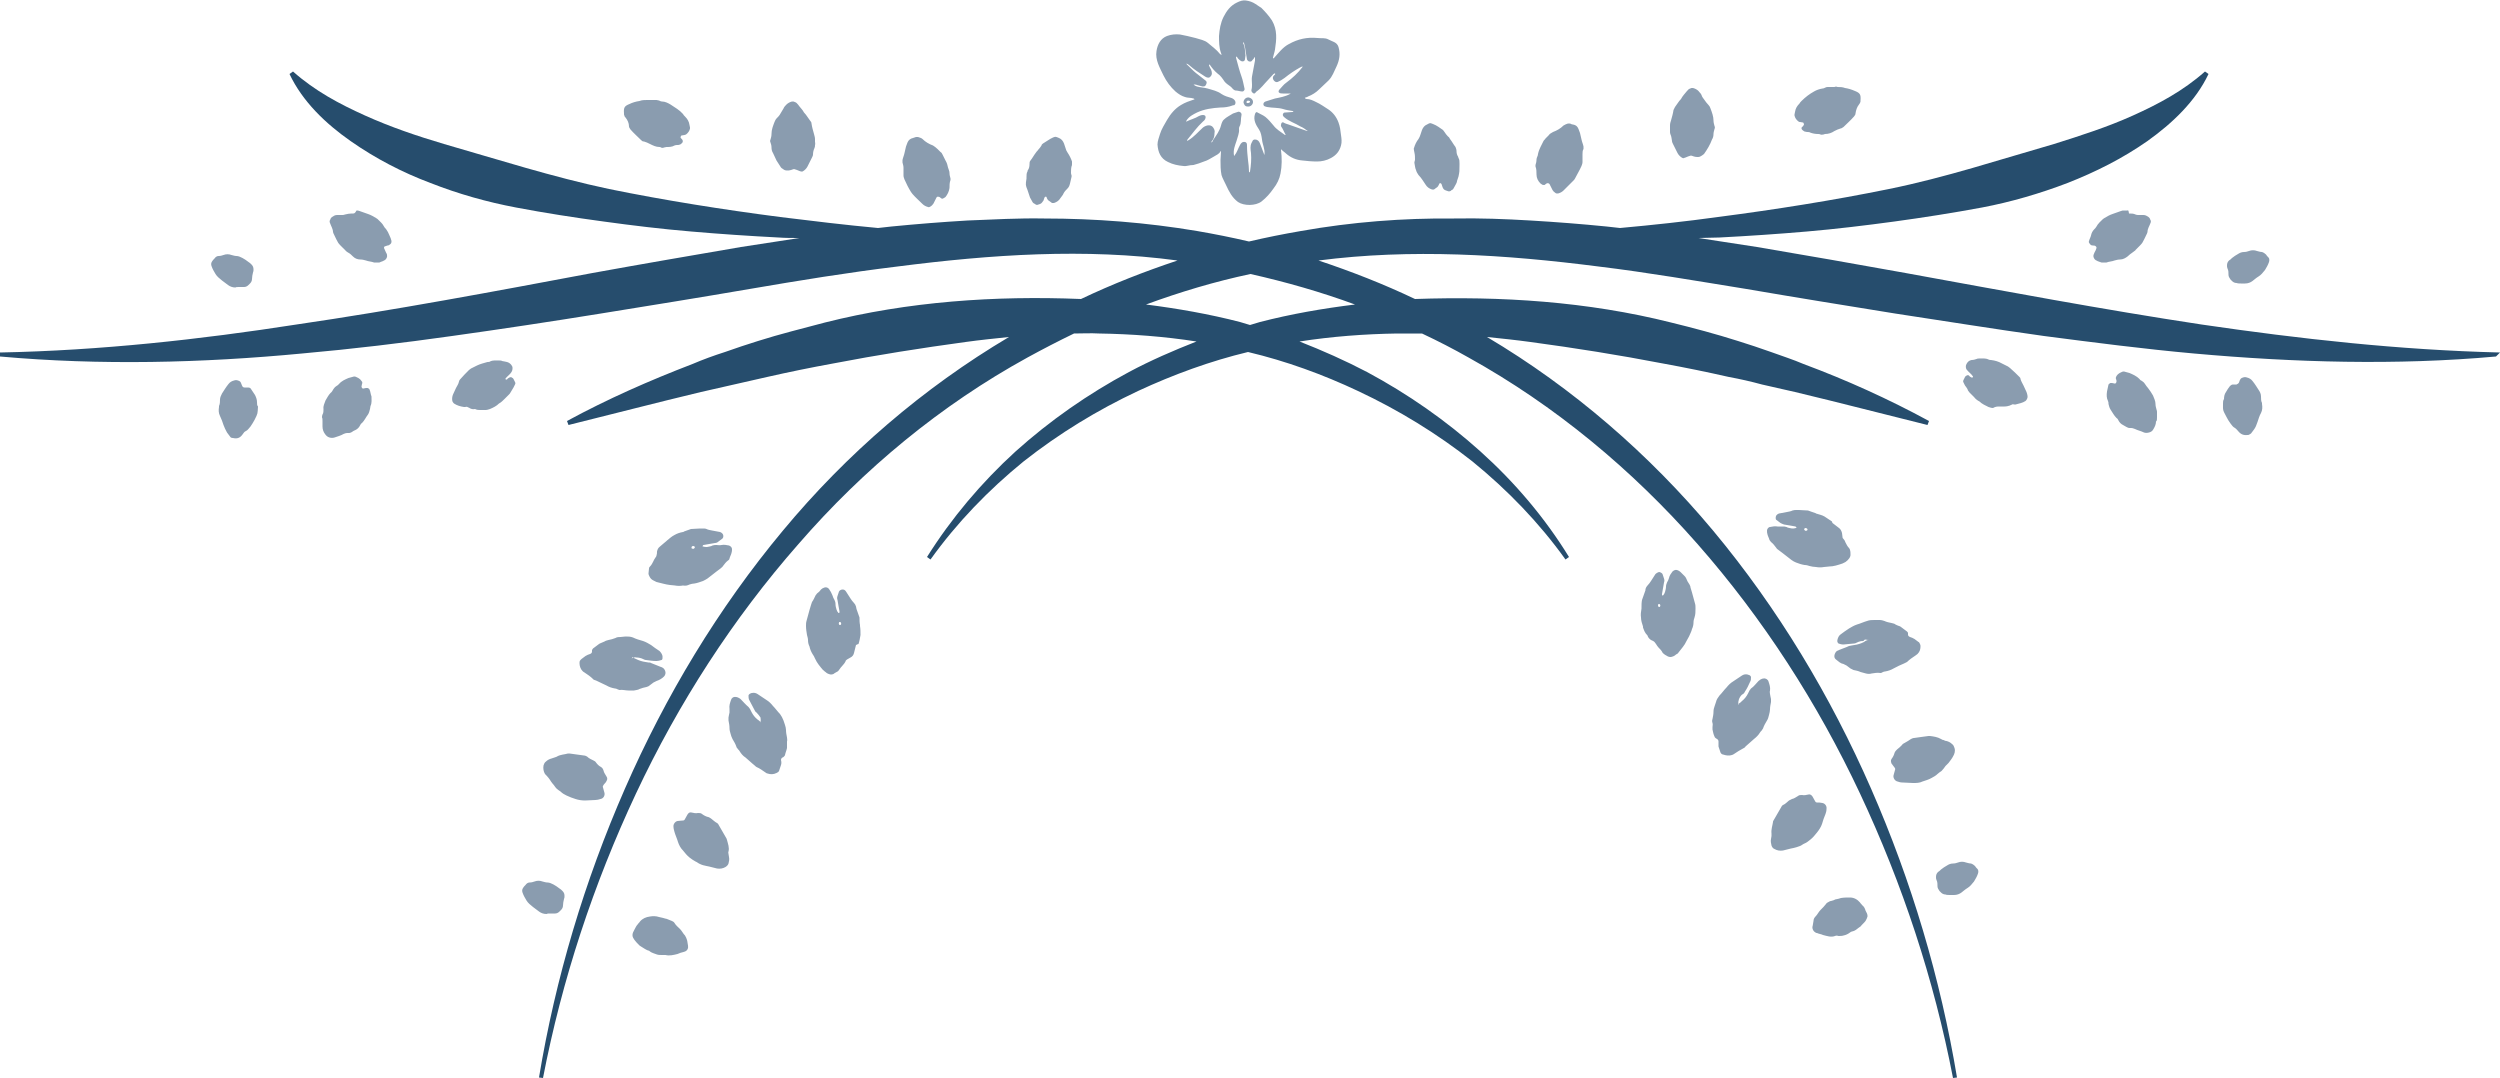
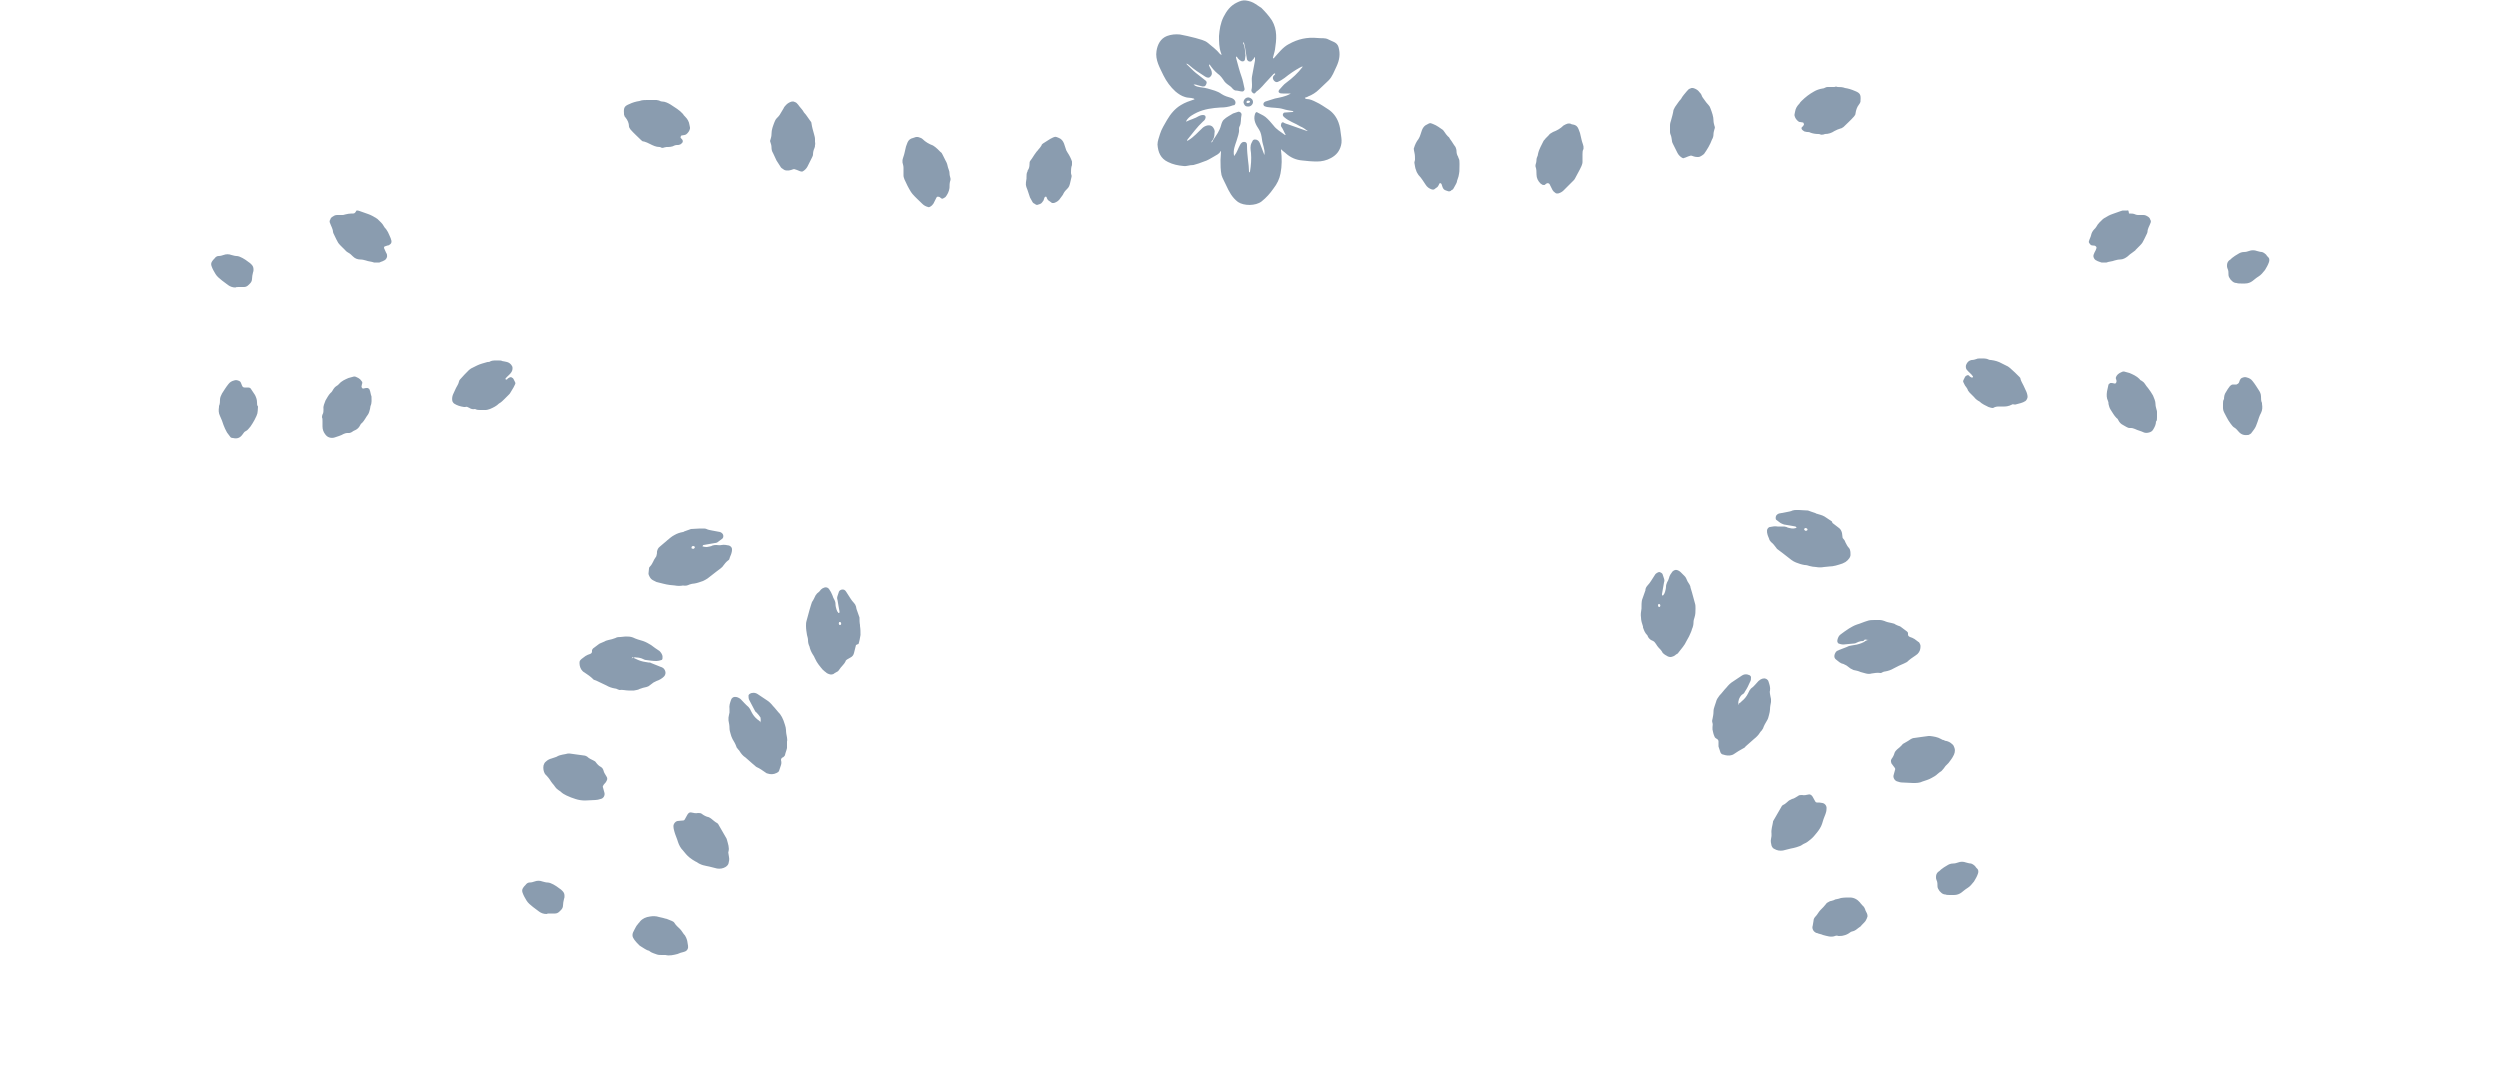
<svg xmlns="http://www.w3.org/2000/svg" fill="#000000" height="215.6" preserveAspectRatio="xMidYMid meet" version="1" viewBox="0.0 -0.1 500.0 215.6" width="500" zoomAndPan="magnify">
  <g id="change1_1">
-     <path d="M500,70.4c-20.1-0.5-39.9-2.7-59.7-5.6c-19.8-3-39.4-6.7-59.2-10.3c-9.9-1.8-19.7-3.5-29.7-5.2 c-3.9-0.6-7.8-1.2-11.7-1.8c1.4,0,2.8-0.1,4.2-0.1c5.8-0.3,11.7-0.7,17.5-1.2s11.6-1.2,17.5-2c5.8-0.8,11.6-1.7,17.5-2.8 c5.8-1.1,11.6-2.8,17.1-4.9c5.6-2.2,11-4.9,16-8.4c4.9-3.5,9.6-7.9,12.2-13.4l-0.7-0.5c-4.4,3.9-9.3,6.5-14.4,8.8s-10.4,4-15.8,5.7 c-10.8,3.1-21.7,6.7-33,9s-22.7,4.1-34.2,5.6c-6.5,0.9-13,1.6-19.6,2.2c-0.9-0.1-1.8-0.2-2.7-0.3c-5-0.5-10.1-0.9-15.2-1.2 s-10.1-0.5-15.3-0.4c-10.2-0.1-20.5,0.7-30.6,2.5c-3.5,0.6-7,1.3-10.4,2.1c-3.4-0.8-6.9-1.5-10.4-2.1c-10.1-1.7-20.3-2.5-30.6-2.5 c-5.1-0.1-10.2,0.2-15.3,0.4c-5.1,0.3-10.1,0.7-15.2,1.2c-0.9,0.1-1.8,0.2-2.7,0.3c-6.5-0.6-13.1-1.4-19.6-2.2 c-11.5-1.5-22.9-3.3-34.2-5.6c-11.3-2.4-22.2-5.9-33-9C83.4,27.1,78.1,25.3,73,23c-5.1-2.3-10-4.9-14.4-8.8l-0.7,0.5 c2.6,5.5,7.2,9.9,12.2,13.4s10.4,6.3,16,8.4c5.6,2.2,11.3,3.8,17.1,4.9c5.8,1.1,11.6,2,17.5,2.8c5.8,0.8,11.6,1.5,17.5,2 c5.8,0.5,11.7,0.9,17.5,1.2c1.4,0.1,2.8,0.1,4.2,0.1c-3.9,0.6-7.8,1.2-11.7,1.8c-9.9,1.7-19.8,3.4-29.7,5.2 c-19.7,3.7-39.4,7.4-59.2,10.3C40,67.8,20.1,70,0,70.4v0.8c20.1,1.8,40.4,1.3,60.4-0.6c10.1-0.9,20.1-2.1,30-3.5 c10-1.4,19.9-2.9,29.8-4.5s19.8-3.2,29.7-4.9s19.7-3.3,29.6-4.5c18.7-2.4,37.5-3.7,56-1.2c-6.6,2.2-13,4.7-19.3,7.7 C199,59,181.6,60.2,165,64.4c-4.5,1.2-9,2.3-13.4,3.7c-2.2,0.7-4.4,1.4-6.6,2.2c-2.2,0.7-4.4,1.5-6.5,2.4c-8.6,3.3-17,7-25.1,11.4 l0.3,0.8c8.9-2.2,17.7-4.5,26.5-6.6l6.6-1.5c2.2-0.5,4.4-1,6.6-1.5c4.4-1,8.8-1.9,13.2-2.7c8.8-1.7,17.7-3.1,26.5-4.3 c2.9-0.4,5.8-0.7,8.7-1c-17.2,10.2-32.5,23.4-45.2,38.7c-13,15.6-23.5,33.1-31.6,51.6s-13.9,37.9-17.2,57.8l0.8,0.1 c3.8-19.7,10.1-38.8,18.6-56.9s19.4-35,32.5-49.9c13-15,28.5-27.8,45.8-37.3c3.1-1.7,6.2-3.3,9.3-4.8c1.7,0,3.3-0.1,5,0 c6.5,0.1,13.1,0.6,19.5,1.6c-4.6,1.8-9.2,3.8-13.5,6.1c-8.2,4.4-15.8,9.7-22.7,15.9c-6.8,6.2-12.8,13.3-17.7,21.1l0.7,0.5 c5.3-7.4,11.6-13.9,18.6-19.6c7.1-5.6,14.8-10.3,22.9-14.1c7.1-3.3,14.5-6,22-7.8c7.6,1.8,15,4.5,22,7.8c8.1,3.8,15.8,8.5,22.9,14.1 c7,5.7,13.3,12.2,18.6,19.6l0.7-0.5c-4.8-7.8-10.8-14.9-17.7-21.1c-6.9-6.2-14.5-11.5-22.7-15.9c-4.4-2.3-8.9-4.3-13.5-6.1 c6.4-1,13-1.5,19.5-1.6c1.7,0,3.3,0,5,0c3.2,1.5,6.3,3.1,9.3,4.8c17.3,9.6,32.7,22.4,45.8,37.3c13.1,14.9,24,31.8,32.5,49.9 s14.8,37.2,18.6,56.9l0.8-0.1c-3.3-19.8-9.1-39.3-17.2-57.8s-18.6-36-31.6-51.6c-12.7-15.2-28-28.5-45.2-38.7c2.9,0.3,5.8,0.6,8.7,1 c8.9,1.2,17.7,2.6,26.5,4.3c4.4,0.8,8.8,1.7,13.2,2.7c2.2,0.4,4.4,0.9,6.6,1.5l6.6,1.5c8.8,2.1,17.6,4.4,26.5,6.6l0.3-0.8 c-8.1-4.4-16.5-8.2-25.1-11.4c-2.1-0.9-4.3-1.6-6.5-2.4c-2.2-0.8-4.4-1.5-6.6-2.2c-4.4-1.4-8.9-2.6-13.4-3.7 c-16.7-4.2-34-5.3-51.2-4.7c-6.3-3-12.7-5.5-19.3-7.7c18.5-2.4,37.3-1.2,56,1.2c9.9,1.2,19.7,2.9,29.6,4.5 c9.9,1.7,19.8,3.3,29.7,4.9c9.9,1.5,19.8,3.1,29.8,4.5c10,1.3,20,2.6,30,3.5c20.1,1.8,40.4,2.4,60.4,0.6L500,70.4z M252,64.3 c-0.7,0.2-1.4,0.4-2,0.6c-0.7-0.2-1.4-0.4-2-0.6c-6.2-1.6-12.5-2.7-18.8-3.5c6.8-2.5,13.8-4.6,20.9-6.1c7.1,1.6,14.1,3.6,20.9,6.1 C264.5,61.6,258.2,62.7,252,64.3z" fill="#264d6d" />
-   </g>
+     </g>
  <g id="change2_1">
    <path clip-rule="evenodd" d="M171.2,128.9c-0.1,0.5-0.3,1.1-0.4,1.6c-0.1,0.4-0.3,0.7-0.7,0.9c-0.2,0.1-0.5,0.3-0.7,0.4 c-0.1,0.1-0.3,0.2-0.3,0.4c-0.1,0.2-0.3,0.5-0.5,0.7c-0.3,0.3-0.6,0.7-0.8,1c-0.1,0.1-0.2,0.3-0.3,0.3c-0.3,0.2-0.6,0.3-0.8,0.5 c-0.2,0.1-0.4,0.1-0.6,0.1c-0.4-0.1-0.7-0.2-1-0.5c-0.2-0.1-0.3-0.3-0.5-0.4c-0.6-0.7-1.2-1.4-1.6-2.3c-0.1-0.3-0.3-0.6-0.5-0.9 c-0.3-0.5-0.5-1-0.6-1.5c-0.2-0.4-0.3-0.8-0.3-1.3c0-0.3-0.1-0.6-0.2-1c-0.1-0.6-0.2-1.2-0.2-1.8c0-0.3,0-0.7,0.1-1 c0.2-0.7,0.4-1.5,0.6-2.2c0.1-0.3,0.2-0.6,0.3-1c0.1-0.2,0.1-0.4,0.2-0.6c0.3-0.4,0.5-0.9,0.7-1.3c0.1-0.1,0.2-0.3,0.3-0.4 c0.3-0.2,0.6-0.5,0.8-0.8c0.2-0.2,0.4-0.3,0.7-0.4s0.7,0,0.9,0.3c0.3,0.4,0.5,0.8,0.7,1.3c0.1,0.3,0.2,0.6,0.4,0.9 c0.1,0.2,0.2,0.5,0.2,0.8c0,0.4,0.1,0.8,0.2,1.1c0.1,0.3,0.2,0.5,0.4,0.7h0.1l0.1-0.1c0,0,0-0.1,0-0.2c-0.1-0.7-0.3-1.5-0.4-2.3 c-0.1-0.3-0.1-0.5,0-0.8s0.2-0.6,0.3-0.9c0.1-0.2,0.4-0.4,0.7-0.4s0.5,0.1,0.7,0.4c0.3,0.5,0.6,0.9,0.9,1.4c0.2,0.3,0.4,0.6,0.7,0.9 c0.2,0.2,0.3,0.4,0.4,0.7c0,0.2,0.1,0.3,0.1,0.5c0.2,0.6,0.4,1.1,0.6,1.7c0,0.5,0,1,0.1,1.5c0,0.1,0,0.1,0,0.2 c0.1,0.6,0.1,1.2,0.1,1.8c-0.1,0.6-0.2,1.2-0.4,1.8C171.3,128.8,171.3,128.9,171.2,128.9C171.3,128.9,171.2,128.9,171.2,128.9z M168.1,124.9c0.1-0.1,0.2-0.2,0.1-0.4c0-0.1-0.1-0.2-0.2-0.2c-0.1,0-0.2,0-0.2,0.1c-0.1,0.2,0,0.4,0.1,0.5 C168,124.9,168.1,124.9,168.1,124.9z M152.1,144.3c-0.2-0.2-0.4-0.4-0.6-0.5c-0.5-0.4-0.9-0.9-1.2-1.5c-0.1-0.2-0.2-0.4-0.3-0.6 c-0.1-0.1-0.2-0.3-0.3-0.4c-0.6-0.5-1-1-1.5-1.5c-0.1-0.1-0.2-0.2-0.4-0.3c-0.2-0.1-0.4-0.2-0.6-0.2c-0.5-0.1-0.9,0.2-1,0.6 c-0.2,0.6-0.4,1.1-0.3,1.8c0,0.2,0,0.4,0,0.7c-0.1,0.3-0.1,0.6-0.2,1c0,0.2,0,0.4,0,0.6c0.1,0.5,0.2,1,0.2,1.5 c0,0.4,0.1,0.8,0.2,1.1c0.1,0.4,0.2,0.7,0.4,1.1c0.3,0.5,0.6,1,0.8,1.6c0,0.1,0.1,0.2,0.2,0.3c0.1,0.2,0.3,0.3,0.4,0.5 c0.3,0.5,0.7,1,1.2,1.3c0.6,0.5,1.1,1,1.7,1.5c0.2,0.1,0.3,0.3,0.5,0.4c0.7,0.3,1.2,0.7,1.8,1.1c0.1,0.1,0.3,0.2,0.4,0.2 c0.6,0.2,1.2,0.2,1.8-0.1c0.2-0.1,0.4-0.2,0.5-0.4c0-0.1,0.1-0.2,0.1-0.3c0.1-0.3,0.2-0.6,0.3-0.9s0.1-0.6,0-1 c0-0.2,0.1-0.4,0.3-0.5c0.1,0,0.2-0.1,0.3-0.2s0.2-0.2,0.2-0.3c0.1-0.5,0.3-0.9,0.4-1.4c0-0.2,0-0.3,0-0.5c0-0.3,0-0.5,0-0.8 c0.1-0.3,0-0.5,0-0.8c-0.1-0.5-0.2-1-0.2-1.5c0-0.3-0.1-0.7-0.2-1c-0.1-0.3-0.2-0.6-0.3-0.9c-0.2-0.5-0.4-0.9-0.7-1.3 c-0.5-0.5-0.9-1.1-1.4-1.6c-0.4-0.5-0.8-0.9-1.3-1.2c-0.6-0.4-1.2-0.8-1.8-1.2c-0.3-0.2-0.7-0.3-1.1-0.2c-0.2,0-0.3,0.1-0.5,0.2 c-0.1,0.1-0.2,0.2-0.2,0.3c0,0.3,0,0.7,0.2,1c0.3,0.6,0.7,1.3,1,1.9c0.1,0.2,0.2,0.4,0.4,0.5c0.3,0.3,0.6,0.7,0.8,1 C152.1,143.6,152.2,143.9,152.1,144.3c0.1,0.1,0.1,0.2,0,0.1C152.2,144.4,152.1,144.3,152.1,144.3z M183.2,27.3 c-0.2,0.1-0.4,0.1-0.6,0.2c-0.5,0.1-0.9,0.4-1.1,0.9c-0.1,0.3-0.2,0.5-0.3,0.8c-0.1,0.4-0.2,0.8-0.3,1.3s-0.3,0.9-0.4,1.4 c0,0.1,0,0.1,0,0.2c0,0.1,0,0.2,0,0.3c0.1,0.4,0.2,0.7,0.2,1.1c0,0.5,0,1,0,1.5c0,0.3,0.1,0.5,0.2,0.8c0.4,0.9,0.8,1.7,1.3,2.5 c0.1,0.1,0.2,0.3,0.3,0.4c0.6,0.7,1.3,1.3,2,2c0.3,0.3,0.7,0.5,1.1,0.6c0.2,0.1,0.3,0,0.5-0.1s0.4-0.3,0.6-0.6 c0.2-0.4,0.4-0.8,0.6-1.2c0.1-0.2,0.3-0.2,0.6-0.1c0.1,0.1,0.3,0.2,0.4,0.3c0.2,0.1,0.3,0,0.5-0.1c0.1-0.1,0.2-0.1,0.3-0.2 c0.4-0.5,0.7-1.1,0.8-1.8c0-0.5,0-1.1,0.2-1.6c0-0.1,0-0.2,0-0.3c-0.1-0.4-0.2-0.7-0.2-1.1c0-0.4-0.2-0.7-0.3-1.1 c-0.1-0.5-0.2-0.9-0.5-1.4c-0.2-0.4-0.4-0.8-0.6-1.2c-0.1-0.2-0.2-0.4-0.4-0.5c-0.2-0.2-0.4-0.4-0.6-0.6c-0.3-0.3-0.6-0.5-0.9-0.7 c-0.8-0.3-1.5-0.7-2.1-1.3c-0.2-0.2-0.6-0.3-0.9-0.4C183.3,27.3,183.3,27.3,183.2,27.3z M130.1,19.9c-0.2,0-0.4,0-0.7,0 c-0.5,0-1,0-1.5,0.2c-0.7,0.1-1.4,0.3-2,0.6c-1,0.4-1.2,0.7-1.1,1.9c0,0.1,0,0.1,0,0.2c0,0.1,0.1,0.2,0.1,0.3s0.1,0.2,0.2,0.3 c0.4,0.5,0.7,1.1,0.7,1.8c0,0.2,0.2,0.4,0.3,0.6c0.6,0.7,1.4,1.4,2.1,2.1c0.2,0.2,0.3,0.3,0.6,0.3c0.4,0.1,0.8,0.3,1.2,0.5 c0.6,0.3,1.2,0.6,1.9,0.6c0.1,0,0.2,0,0.3,0.1c0.2,0.1,0.4,0.1,0.6,0c0.2,0,0.3-0.1,0.5-0.1c0.5,0,1.1,0,1.6-0.3 c0.2-0.1,0.4-0.1,0.6-0.1c0.2,0,0.3,0,0.5-0.1c0.1,0,0.2-0.1,0.3-0.2c0.3-0.2,0.3-0.5,0.2-0.7s-0.3-0.3-0.4-0.5 c0-0.1,0.1-0.4,0.2-0.4c0.2,0,0.4-0.1,0.6-0.1c0.1,0,0.2-0.1,0.3-0.1c0.4-0.3,0.7-0.7,0.8-1.2c0-0.1,0-0.1,0-0.2 c0-0.2-0.1-0.3-0.1-0.5c-0.1-0.7-0.4-1.2-0.9-1.7c-0.2-0.2-0.3-0.3-0.4-0.5c-0.7-0.8-1.6-1.3-2.5-1.9c-0.5-0.3-1.1-0.6-1.7-0.6 c-0.2,0-0.4-0.1-0.6-0.2c-0.2,0-0.3-0.1-0.5-0.1C131,19.9,130.6,19.9,130.1,19.9L130.1,19.9z M163,28.2c0-0.2,0-0.3,0-0.5 c0-0.3-0.1-0.6-0.2-1c-0.2-0.7-0.4-1.4-0.5-2.1c0-0.2-0.1-0.4-0.3-0.6c-0.4-0.5-0.7-1.1-1.2-1.6c-0.3-0.6-0.8-1-1.2-1.6l-0.1-0.1 c-0.2-0.3-0.5-0.4-0.8-0.5c-0.1,0-0.2,0-0.3,0c-0.4,0.1-0.8,0.3-1.1,0.6c-0.2,0.2-0.5,0.5-0.6,0.8c-0.2,0.4-0.4,0.6-0.6,1 c-0.2,0.4-0.5,0.7-0.8,1c-0.2,0.2-0.3,0.5-0.4,0.7c-0.3,0.8-0.6,1.5-0.6,2.4c0,0.4-0.1,0.8-0.2,1.1c-0.1,0.2-0.1,0.4,0,0.6 c0.1,0.3,0.2,0.6,0.2,1s0.1,0.8,0.3,1.1c0.2,0.5,0.5,1,0.7,1.5c0.3,0.5,0.6,0.9,0.9,1.4c0.1,0.1,0.2,0.2,0.4,0.3 c0.2,0.2,0.5,0.3,0.8,0.3s0.5,0,0.8-0.1c0.1,0,0.2-0.1,0.3-0.1c0.2-0.1,0.4-0.1,0.6,0c0.4,0.1,0.7,0.3,1.1,0.4c0.1,0,0.2,0,0.3,0 c0.4-0.2,0.8-0.6,1-1c0.3-0.6,0.6-1.2,0.9-1.8c0.1-0.2,0.2-0.4,0.2-0.6c0-0.4,0.1-0.9,0.3-1.3c0.1-0.2,0.1-0.4,0.1-0.6 C163.1,28.7,163,28.4,163,28.2L163,28.2z M205.5,37.9c0.1,0.3,0.2,0.6,0.3,0.9c0.1,0.2,0.1,0.4,0.2,0.6c0.2,0.3,0.3,0.6,0.5,0.9 c0.1,0.2,0.3,0.3,0.5,0.4c0,0,0.1,0,0.1,0.1c0.2,0.1,0.4,0.1,0.6,0c0.1,0,0.2-0.1,0.3-0.1c0.3-0.1,0.5-0.4,0.7-0.7 c0.1-0.2,0.1-0.4,0.2-0.6l0.1-0.1c0.1-0.1,0.2-0.1,0.3,0c0.1,0.4,0.3,0.7,0.7,0.9c0.1,0.1,0.3,0.2,0.4,0.3c0,0,0.1,0,0.2,0 c0.1,0,0.1,0,0.2,0c0.6-0.2,1-0.5,1.3-1c0.2-0.3,0.5-0.6,0.6-0.9c0.2-0.4,0.5-0.7,0.8-1s0.4-0.6,0.5-1s0.2-0.9,0.3-1.3 c0.1-0.3-0.1-0.5-0.1-0.8c0-0.4,0-0.9,0.1-1.3c0.1-0.2,0.1-0.3,0.1-0.5s0-0.3,0-0.5c-0.2-0.6-0.5-1.2-0.9-1.8 c-0.2-0.3-0.3-0.5-0.4-0.9c-0.1-0.3-0.2-0.6-0.3-0.9c-0.2-0.5-0.5-0.9-1-1.1c-0.7-0.3-0.7-0.3-1.2-0.1c-0.7,0.3-1.3,0.8-2,1.2 c-0.1,0.1-0.3,0.2-0.3,0.4c-0.2,0.3-0.4,0.6-0.7,0.9c-0.1,0.2-0.3,0.3-0.4,0.5c-0.4,0.5-0.7,1.1-1.1,1.6c-0.2,0.2-0.2,0.5-0.2,0.8 c0,0.4-0.1,0.8-0.3,1.1c-0.1,0.1-0.1,0.2-0.1,0.3c-0.2,0.3-0.2,0.7-0.2,1.1c0,0.2,0,0.3,0,0.3C205.1,36.9,205.1,36.9,205.5,37.9z M96,81.9c0.4,0,0.8,0,1.1,0c0.3,0,0.6-0.1,0.9-0.2c0.7-0.3,1.3-0.6,1.8-1.1c0.4-0.2,0.8-0.6,1.1-0.9c0.3-0.3,0.6-0.6,0.9-0.9 c0.1-0.1,0.2-0.2,0.3-0.4c0.2-0.4,0.4-0.6,0.6-1c0.1-0.2,0.2-0.4,0.3-0.6c0.1-0.2,0.1-0.3,0-0.5s-0.2-0.4-0.3-0.6 c-0.1-0.1-0.1-0.2-0.2-0.2c-0.2-0.2-0.4-0.2-0.6-0.1c-0.2,0.1-0.4,0.2-0.5,0.4c0,0-0.1,0-0.2,0c0,0-0.1,0-0.1-0.1v-0.1 c0.4-0.5,0.9-0.8,1.2-1.3c0.2-0.3,0.3-0.9,0.1-1.2c-0.2-0.4-0.6-0.7-1-0.8c-0.3-0.1-0.6-0.1-1-0.2c-0.1-0.1-0.3-0.1-0.5-0.1 c-0.7,0-1.3-0.1-1.9,0.2c-0.1,0.1-0.3,0.1-0.5,0.1c-0.7,0.2-1.5,0.4-2.1,0.7c-0.4,0.2-0.8,0.4-1.2,0.6c-0.1,0.1-0.3,0.2-0.4,0.3 c-0.6,0.6-1.2,1.2-1.8,1.9c-0.1,0.1-0.2,0.3-0.2,0.4c-0.1,0.5-0.4,0.9-0.6,1.3c-0.2,0.4-0.4,0.9-0.6,1.3c0,0.1-0.1,0.2-0.1,0.3 c-0.1,0.4-0.1,0.8,0,1.1c0.1,0.2,0.2,0.3,0.3,0.4c0.6,0.4,1.3,0.6,2,0.7c0,0,0.1,0,0.2,0c0.2,0,0.3-0.1,0.5,0 c0.1,0.1,0.3,0.1,0.4,0.2c0.3,0.2,0.7,0.3,1.1,0.2C95.4,81.9,95.7,81.9,96,81.9L96,81.9z M70.6,42.6c-0.1,0-0.2,0-0.3,0 c-0.4,0-0.9,0.1-1.3,0.2c-0.2,0.1-0.4,0.1-0.6,0.1c-0.3,0-0.7,0-1,0c-0.4,0-0.7,0.2-1,0.4l-0.1,0.1l-0.1,0.1 c-0.1,0.1-0.1,0.3-0.2,0.4c-0.1,0.2-0.1,0.4,0,0.6c0.2,0.6,0.6,1.2,0.6,1.8c0,0.1,0.1,0.2,0.1,0.3c1.1,2.2,0.6,1.6,2.3,3.3 c0.1,0.1,0.2,0.2,0.2,0.2c0.1,0.1,0.2,0.2,0.4,0.3c0.4,0.2,0.7,0.5,1,0.8c0.4,0.4,0.9,0.6,1.5,0.6c0.4,0,0.7,0.1,1.1,0.2 c0.5,0.2,1.1,0.2,1.6,0.4c0.3,0,0.7,0,1,0c0.1,0,0.2,0,0.3-0.1c0.3-0.1,0.6-0.2,0.9-0.4s0.5-0.7,0.4-1c0-0.2-0.1-0.3-0.2-0.5 c-0.1-0.3-0.3-0.6-0.4-0.9c0-0.1,0-0.2,0.1-0.3c0.2-0.1,0.4-0.1,0.6-0.2c0.2,0,0.4-0.1,0.6-0.3s0.2-0.4,0.2-0.6 c-0.1-0.4-0.2-0.7-0.4-1.1c-0.2-0.5-0.4-0.9-0.7-1.3c-0.2-0.2-0.3-0.3-0.4-0.5c-0.3-0.6-0.8-1-1.3-1.5c-0.1-0.1-0.2-0.1-0.3-0.2 c-0.5-0.3-1-0.6-1.6-0.8s-1.1-0.4-1.7-0.6C71.7,42,71.5,42,71.3,42C71,42.6,70.8,42.6,70.6,42.6L70.6,42.6z M141.8,173.2 c0.5,0.1,1.1,0.3,1.6,0.4c0.6,0.1,1.2,0,1.7-0.3c0.3-0.2,0.5-0.4,0.6-0.7c0.1-0.4,0.2-0.8,0.1-1.3c0-0.2-0.1-0.4-0.1-0.6 s-0.1-0.3,0-0.5c0.2-0.8-0.1-1.5-0.3-2.3c0-0.1-0.1-0.2-0.1-0.3c-0.5-0.9-1-1.7-1.5-2.6c-0.1-0.2-0.2-0.4-0.4-0.5 c-0.4-0.2-0.8-0.6-1.2-0.9c-0.2-0.1-0.4-0.3-0.6-0.3c-0.4-0.1-0.8-0.3-1.2-0.6c-0.2-0.2-0.5-0.2-0.8-0.2c-0.4,0.1-0.9,0-1.3-0.1 c-0.4-0.1-0.6,0.1-0.8,0.4s-0.3,0.6-0.5,0.9c-0.1,0.2-0.2,0.3-0.4,0.3c-0.4,0-0.8,0.1-1.1,0.1c-0.5,0.1-0.9,0.7-0.8,1.2 c0,0.3,0.1,0.6,0.2,1c0.2,0.7,0.5,1.3,0.7,2c0.2,0.6,0.5,1.2,1,1.7c0.4,0.5,0.8,1,1.3,1.4c0.4,0.3,0.8,0.6,1.2,0.8 c0.3,0.1,0.6,0.4,0.9,0.5c0.4,0.2,0.8,0.3,1.3,0.4C141.5,173.1,141.6,173.2,141.8,173.2L141.8,173.2z M64.5,84.2c0,0.3,0,0.7,0,1 c0,0.6,0.2,1.1,0.5,1.5c0.2,0.3,0.5,0.6,0.9,0.7c0.3,0.1,0.7,0.1,1,0c0.6-0.2,1.3-0.4,1.8-0.7c0.2-0.1,0.5-0.2,0.8-0.2 c0.1,0,0.2,0,0.3,0c0.2,0,0.4-0.1,0.6-0.2c0.2-0.2,0.5-0.3,0.7-0.4c0.4-0.2,0.7-0.5,0.9-0.9c0.1-0.2,0.2-0.4,0.4-0.5 c0.5-0.5,0.8-1.2,1.2-1.7c0.2-0.3,0.3-0.7,0.4-1.1c0-0.2,0.1-0.4,0.1-0.6c0.3-0.6,0.2-1.3,0.2-1.9c-0.2-0.5-0.2-1-0.4-1.4 c0-0.1-0.3-0.3-0.4-0.3s-0.2,0-0.3,0c-0.2,0-0.3,0.1-0.5,0.1c-0.2,0.1-0.4-0.2-0.4-0.4s0.1-0.3,0.1-0.5c0.1-0.2,0.1-0.4-0.1-0.6 c-0.3-0.5-0.8-0.7-1.3-0.9c0,0-0.1,0-0.2,0c-0.4,0.1-0.8,0.2-1.1,0.3c-0.7,0.3-1.4,0.6-1.9,1.2c-0.2,0.2-0.3,0.3-0.5,0.4 c-0.2,0.1-0.4,0.3-0.6,0.6s-0.3,0.6-0.6,0.8c-0.4,0.4-0.7,1-1,1.5c-0.2,0.6-0.5,1.1-0.4,1.7c0,0.4,0,0.8-0.2,1.1 c-0.1,0.2-0.1,0.4-0.1,0.6C64.5,83.5,64.5,83.9,64.5,84.2L64.5,84.2z M133,183.6c-0.6-0.2-0.9-0.2-1.2-0.3c-0.6-0.2-1.2-0.2-1.8-0.1 c-0.8,0.1-1.5,0.4-2,1c-0.1,0.2-0.3,0.3-0.4,0.5c-0.3,0.3-0.5,0.7-0.7,1.1c-0.1,0.2-0.2,0.4-0.3,0.6c-0.1,0.2-0.1,0.4-0.1,0.6 c0,0.3,0.2,0.6,0.4,0.9c0.3,0.4,0.6,0.7,1,1.1c0.1,0.1,0.2,0.1,0.3,0.2c0.5,0.3,0.9,0.6,1.4,0.8c0.2,0,0.3,0.1,0.4,0.2 c0.4,0.3,0.9,0.4,1.4,0.6c0.3,0.1,0.6,0.1,1,0.1c0.2,0,0.4,0,0.7,0c0.8,0.2,1.6,0,2.4-0.2c0.4-0.2,0.8-0.3,1.2-0.4 c0.1,0,0.2-0.1,0.3-0.1c0.5-0.2,0.7-0.7,0.6-1.2c-0.1-0.4-0.1-0.8-0.2-1.1c-0.1-0.3-0.2-0.6-0.4-0.9c-0.4-0.4-0.6-0.9-1-1.3 s-0.8-0.7-1.1-1.2c-0.1-0.2-0.3-0.3-0.5-0.4s-0.3-0.1-0.5-0.2C133.5,183.7,133.1,183.6,133,183.6z M133.3,108.1l0.1-0.1 c0.5-0.4,0.9-0.8,1.5-1.1c0.5-0.3,1.1-0.5,1.7-0.6c0.1,0,0.1,0,0.2-0.1c0.5-0.2,0.9-0.3,1.4-0.5c0.6,0,1.2-0.1,1.8-0.1 c0.2,0,0.3,0,0.5,0c0.3,0,0.6,0,0.8,0.1c0.4,0.2,0.7,0.2,1.1,0.3c0.5,0.1,1.1,0.2,1.6,0.3c0.3,0.1,0.5,0.3,0.6,0.5s0.1,0.6-0.1,0.8 c-0.3,0.2-0.5,0.4-0.8,0.6c-0.2,0.2-0.5,0.3-0.7,0.3c-0.8,0.1-1.5,0.3-2.3,0.4c-0.1,0-0.1,0-0.1,0.1l-0.1,0.1c0,0,0,0.1,0.1,0.1 c0.3,0.1,0.5,0.1,0.8,0.1c0.4-0.1,0.8-0.1,1.1-0.3c0.3-0.1,0.5-0.1,0.8-0.1s0.6,0.1,1,0c0.5-0.1,1,0,1.5,0.1 c0.3,0.1,0.6,0.4,0.6,0.7c0,0.3,0,0.5-0.1,0.8c-0.1,0.4-0.3,0.7-0.4,1.1c0,0.1-0.1,0.3-0.3,0.4c-0.4,0.3-0.7,0.7-1,1.1 c-0.1,0.2-0.3,0.3-0.5,0.5c-0.3,0.2-0.5,0.4-0.8,0.6c-0.6,0.5-1.2,0.9-1.8,1.4c-0.3,0.2-0.5,0.3-0.9,0.5c-0.6,0.2-1.1,0.4-1.7,0.5 c-0.3,0-0.7,0.1-1,0.2c-0.4,0.2-0.8,0.3-1.3,0.2c-0.5,0.1-1.1,0.1-1.6,0c-0.3,0-0.6-0.1-1-0.1c-0.9-0.1-1.8-0.4-2.7-0.6 c-0.2-0.1-0.4-0.2-0.6-0.3c-0.4-0.2-0.6-0.4-0.8-0.8c-0.1-0.2-0.2-0.4-0.2-0.6c0-0.3,0.1-0.7,0.1-1c0-0.2,0.1-0.3,0.2-0.4 c0.3-0.3,0.5-0.7,0.7-1.1c0.1-0.3,0.3-0.5,0.4-0.7c0.1-0.1,0.2-0.3,0.2-0.4c0.1-0.3,0.1-0.5,0.1-0.8c0.1-0.4,0.2-0.7,0.6-1 C132.5,108.8,132.9,108.4,133.3,108.1L133.3,108.1z M138.4,109.6c0.2,0.1,0.4,0.1,0.5-0.1c0.1-0.1,0.1-0.2,0-0.3 c-0.1-0.1-0.2-0.1-0.3-0.1s-0.3,0.1-0.3,0.3C138.3,109.5,138.3,109.6,138.4,109.6z M126.3,131.6 C126.2,131.5,126.3,131.5,126.3,131.6c0.4-0.2,0.7-0.3,1-0.2c0.4,0,0.9,0.1,1.3,0.3c0.2,0.1,0.4,0.2,0.6,0.2 c0.7,0.1,1.4,0.2,2.1,0.2c0.3,0,0.7-0.1,1-0.2c0.1,0,0.2-0.2,0.2-0.3c0-0.2,0-0.3,0-0.5c-0.1-0.4-0.3-0.7-0.6-1 c-0.6-0.4-1.2-0.8-1.7-1.2c-0.5-0.3-1-0.6-1.6-0.8c-0.7-0.2-1.4-0.4-2-0.7c-0.5-0.2-1-0.2-1.5-0.2c-0.3,0-0.7,0.1-1,0.1 s-0.7,0-1,0.2c-0.5,0.2-0.9,0.3-1.4,0.4c-0.3,0.1-0.5,0.1-0.8,0.3c-0.2,0.1-0.5,0.2-0.7,0.3c-0.2,0.1-0.3,0.1-0.4,0.2 c-0.4,0.3-0.8,0.6-1.2,0.9c-0.1,0.1-0.1,0.2-0.2,0.3c0,0.1,0,0.2,0,0.3c0,0.2-0.1,0.4-0.4,0.5s-0.6,0.2-0.9,0.4 c-0.3,0.2-0.5,0.4-0.8,0.6c-0.1,0.1-0.2,0.2-0.2,0.2c-0.2,0.2-0.2,0.4-0.2,0.6c0,0.6,0.2,1.2,0.6,1.6c0.1,0.1,0.2,0.2,0.4,0.3 c0.6,0.4,1.2,0.8,1.7,1.3c0.1,0.2,0.4,0.2,0.6,0.3c0.7,0.3,1.4,0.7,2.1,1c0.5,0.3,1.1,0.5,1.7,0.6c0.2,0,0.4,0.1,0.6,0.2 c0.1,0,0.2,0.1,0.3,0.1c0.6-0.1,1.2,0.1,1.8,0.1c0.4,0,0.8,0,1.1,0c0.4-0.1,0.8-0.1,1.1-0.3c0.5-0.2,0.9-0.3,1.4-0.4 c0.2-0.1,0.4-0.1,0.6-0.3c0.3-0.2,0.5-0.4,0.8-0.6c0.2-0.1,0.4-0.2,0.6-0.3c0.6-0.2,1.1-0.5,1.5-0.9c0.3-0.3,0.4-0.8,0.2-1.2 c-0.1-0.2-0.2-0.4-0.4-0.5c-0.1-0.1-0.3-0.2-0.4-0.2c-0.7-0.3-1.3-0.5-2-0.8c-0.1-0.1-0.3-0.1-0.5-0.1s-0.4-0.1-0.6-0.1 c-0.7-0.1-1.3-0.3-1.9-0.6c-0.2-0.1-0.5-0.2-0.7-0.4C126.4,131.6,126.3,131.6,126.3,131.6z M110.2,156.2c0.1,0.1,0.2,0.3,0.3,0.4 c0.3,0.3,0.5,0.7,0.8,1c0.2,0.2,0.5,0.4,0.8,0.6c0.4,0.4,0.8,0.6,1.2,0.8c0.6,0.3,1.2,0.5,1.8,0.7c0.6,0.2,1.3,0.3,1.9,0.3 c0.7,0,1.4-0.1,2.1-0.1c0.3,0,0.7-0.1,1-0.2c0.6-0.1,0.9-0.7,0.8-1.2c-0.1-0.4-0.2-0.7-0.3-1.1c-0.1-0.2,0-0.3,0.1-0.5 c0.2-0.3,0.5-0.5,0.6-0.8c0.2-0.3,0.2-0.6,0-0.9c-0.2-0.4-0.5-0.7-0.6-1.2c-0.1-0.3-0.2-0.5-0.5-0.7c-0.4-0.2-0.7-0.5-1-0.9 c-0.1-0.2-0.3-0.3-0.5-0.4c-0.4-0.2-0.9-0.4-1.3-0.8c-0.2-0.1-0.4-0.2-0.6-0.2c-1-0.1-1.9-0.3-2.9-0.4c-0.1,0-0.2,0-0.3,0 c-0.7,0.2-1.5,0.2-2.2,0.6c-0.1,0.1-0.3,0.1-0.5,0.2s-0.4,0.1-0.6,0.2c-0.4,0.1-0.8,0.3-1.1,0.6c-0.3,0.2-0.4,0.5-0.5,0.8 c-0.1,0.6,0,1.2,0.3,1.7C109.6,155.3,109.9,155.7,110.2,156.2L110.2,156.2z M51.4,80.3c0-0.5-0.2-1-0.4-1.4 c-0.3-0.4-0.5-0.8-0.8-1.2c-0.1-0.2-0.3-0.3-0.6-0.3c-0.2,0-0.4,0-0.7,0c-0.2,0-0.4-0.1-0.5-0.4c-0.1-0.2-0.1-0.3-0.2-0.5 c-0.1-0.3-0.3-0.4-0.6-0.5s-0.5-0.1-0.8,0c-0.4,0.1-0.8,0.3-1.1,0.7c-0.5,0.6-0.9,1.3-1.3,1.9C44.2,79,44,79.4,44,79.8 s0,0.9-0.2,1.3c0,0,0,0.1,0,0.2c-0.1,0.6-0.1,1.2,0.2,1.8s0.5,1.2,0.7,1.8c0.2,0.5,0.4,1,0.7,1.5c0.2,0.3,0.4,0.5,0.6,0.8 c0.1,0.2,0.3,0.3,0.6,0.3c0.8,0.2,1.4,0,1.9-0.7c0.2-0.3,0.4-0.6,0.7-0.7c0.4-0.2,0.6-0.6,0.9-0.9c0.3-0.4,0.5-0.8,0.8-1.3 c0.7-1.4,0.6-1.2,0.7-2.7C51.4,81,51.4,80.7,51.4,80.3z M47.8,57.3c0.3,0,0.7,0,1,0s0.6-0.1,0.9-0.4c0.1-0.1,0.2-0.2,0.3-0.3 c0.2-0.2,0.4-0.5,0.4-0.9s0.1-0.9,0.2-1.3c0.1-0.2,0.1-0.4,0.1-0.6c0-0.4-0.1-0.7-0.4-1c-0.2-0.2-0.4-0.4-0.6-0.5 c-0.4-0.3-0.8-0.6-1.2-0.8s-0.8-0.4-1.2-0.4c-0.3,0-0.6-0.1-1-0.2c-0.5-0.2-1.1-0.2-1.6,0c-0.3,0.1-0.6,0.2-1,0.2 c-0.3,0-0.6,0.2-0.8,0.5c-0.2,0.2-0.4,0.4-0.5,0.6c-0.2,0.3-0.2,0.6-0.1,0.9c0.2,0.6,0.5,1.1,0.8,1.6s0.8,0.9,1.3,1.3 c0.4,0.3,0.8,0.6,1.2,0.9c0.4,0.3,0.9,0.5,1.5,0.5C47.2,57.3,47.5,57.3,47.8,57.3L47.8,57.3z M110,182.6c0.3,0,0.7,0,1,0 s0.6-0.1,0.9-0.4c0.1-0.1,0.2-0.2,0.3-0.3c0.2-0.2,0.4-0.5,0.4-0.9s0.1-0.9,0.2-1.3c0.1-0.2,0.1-0.4,0.1-0.6c0-0.4-0.1-0.7-0.4-1 c-0.2-0.2-0.4-0.4-0.6-0.5c-0.4-0.3-0.8-0.6-1.2-0.8c-0.4-0.2-0.8-0.4-1.2-0.4c-0.3,0-0.6-0.1-1-0.2c-0.5-0.2-1.1-0.2-1.6,0 c-0.3,0.1-0.6,0.2-1,0.2c-0.3,0-0.6,0.2-0.8,0.5c-0.2,0.2-0.4,0.4-0.5,0.6c-0.2,0.3-0.2,0.6-0.1,0.9c0.2,0.6,0.5,1.1,0.8,1.6 s0.8,0.9,1.3,1.3c0.4,0.3,0.8,0.6,1.2,0.9c0.4,0.3,0.9,0.5,1.5,0.5C109.5,182.6,109.7,182.6,110,182.6L110,182.6z M328.6,125.4 c0-0.1,0-0.1,0-0.2c-0.2-0.6-0.4-1.2-0.4-1.8c-0.1-0.6,0-1.2,0.1-1.8c0-0.1,0-0.1,0-0.2c0-0.5,0-1,0.1-1.5c0.2-0.6,0.4-1.1,0.6-1.7 c0.1-0.2,0.1-0.3,0.1-0.5c0.1-0.3,0.2-0.5,0.4-0.7c0.3-0.3,0.5-0.6,0.7-0.9c0.3-0.5,0.6-0.9,0.9-1.4c0.2-0.2,0.4-0.3,0.7-0.4 c0.2,0,0.6,0.2,0.7,0.4c0.1,0.3,0.2,0.6,0.3,0.9c0.1,0.3,0.1,0.5,0,0.8c-0.1,0.8-0.3,1.5-0.4,2.3c0,0.1,0,0.1,0,0.2l0.1,0.1h0.1 c0.2-0.2,0.3-0.4,0.4-0.7c0.1-0.4,0.2-0.7,0.2-1.1c0-0.3,0.1-0.5,0.2-0.8c0.2-0.3,0.3-0.6,0.4-0.9c0.1-0.5,0.4-0.9,0.7-1.3 c0.2-0.2,0.6-0.4,0.9-0.3s0.5,0.2,0.7,0.4c0.3,0.3,0.5,0.5,0.8,0.8c0.1,0.1,0.2,0.2,0.3,0.4c0.2,0.5,0.4,0.9,0.7,1.3 c0.1,0.2,0.2,0.4,0.2,0.6c0.1,0.3,0.2,0.6,0.3,1c0.2,0.7,0.4,1.5,0.6,2.2c0.1,0.3,0.1,0.6,0.1,1c0,0.6,0,1.2-0.2,1.8 c-0.1,0.3-0.2,0.6-0.2,1s-0.1,0.9-0.3,1.3c-0.1,0.5-0.4,1-0.6,1.5c-0.2,0.3-0.3,0.6-0.5,0.9c-0.4,0.9-1,1.5-1.6,2.3 c-0.1,0.2-0.3,0.3-0.5,0.4c-0.3,0.3-0.6,0.4-1,0.5c-0.2,0-0.4,0-0.6-0.1c-0.3-0.2-0.6-0.3-0.8-0.5c-0.1-0.1-0.3-0.2-0.3-0.3 c-0.2-0.4-0.5-0.7-0.8-1c-0.2-0.2-0.3-0.4-0.5-0.7c-0.1-0.1-0.2-0.3-0.3-0.4c-0.2-0.2-0.5-0.3-0.7-0.4c-0.3-0.2-0.6-0.5-0.7-0.9 C328.9,126.4,328.8,125.9,328.6,125.4L328.6,125.4z M331.9,121.3c0.2-0.1,0.2-0.4,0.1-0.5s-0.1-0.1-0.2-0.1s-0.2,0.1-0.2,0.2 c0,0.2,0,0.3,0.2,0.4H331.9z M347.7,140.8c-0.1,0-0.1,0,0-0.1c-0.1-0.3,0-0.6,0.1-1c0.2-0.4,0.4-0.8,0.8-1c0.2-0.1,0.3-0.3,0.4-0.5 c0.4-0.6,0.7-1.2,1-1.9c0.2-0.3,0.2-0.6,0.2-1c0-0.1-0.1-0.2-0.2-0.3c-0.1-0.1-0.3-0.1-0.5-0.2c-0.4-0.1-0.8,0-1.1,0.2 c-0.6,0.4-1.2,0.8-1.8,1.2c-0.5,0.3-0.9,0.7-1.3,1.2c-0.5,0.5-0.9,1.1-1.4,1.6c-0.3,0.4-0.6,0.8-0.7,1.3c-0.1,0.3-0.2,0.6-0.3,0.9 c-0.1,0.3-0.2,0.6-0.2,1c0,0.5-0.1,1-0.2,1.5c-0.1,0.3-0.1,0.5,0,0.8s0,0.5,0,0.8c0,0.2,0,0.3,0,0.5c0.1,0.5,0.2,1,0.4,1.4 c0,0.1,0.1,0.2,0.2,0.3c0.1,0.1,0.2,0.1,0.3,0.2c0.2,0.1,0.3,0.3,0.3,0.5c0,0.3,0,0.7,0,1c0.1,0.3,0.2,0.6,0.3,0.9 c0,0.1,0.1,0.2,0.1,0.3c0.1,0.2,0.3,0.4,0.5,0.4c0.6,0.2,1.2,0.3,1.8,0.1c0.2-0.1,0.3-0.1,0.4-0.2c0.6-0.4,1.2-0.8,1.8-1.1 c0.2-0.1,0.4-0.2,0.5-0.4c0.6-0.5,1.1-1,1.7-1.5c0.5-0.4,0.9-0.8,1.2-1.3c0.1-0.2,0.3-0.3,0.4-0.5c0.1-0.1,0.1-0.2,0.2-0.3 c0.2-0.6,0.5-1.1,0.8-1.6c0.2-0.3,0.3-0.7,0.4-1.1s0.2-0.8,0.2-1.1c0-0.5,0.1-1,0.2-1.5c0-0.2,0-0.4,0-0.6c-0.1-0.3-0.1-0.6-0.2-1 c0-0.2-0.1-0.4,0-0.7c0.1-0.6-0.1-1.2-0.3-1.8c-0.1-0.4-0.6-0.7-1-0.6c-0.2,0-0.4,0.1-0.6,0.2c-0.1,0.1-0.3,0.2-0.4,0.3 c-0.5,0.5-0.9,1.1-1.5,1.5c-0.1,0.1-0.2,0.3-0.3,0.4c-0.1,0.2-0.2,0.4-0.3,0.6c-0.3,0.6-0.7,1.1-1.2,1.5c-0.2,0.2-0.4,0.4-0.6,0.5 C347.8,140.7,347.8,140.8,347.7,140.8z M313.6,24.6c-0.3,0.1-0.6,0.2-0.9,0.4c-0.6,0.6-1.3,1-2.1,1.3c-0.4,0.2-0.7,0.4-0.9,0.7 c-0.2,0.2-0.4,0.4-0.6,0.6c-0.1,0.2-0.3,0.3-0.4,0.5c-0.2,0.4-0.4,0.8-0.6,1.2s-0.4,0.9-0.5,1.4c0,0.4-0.3,0.7-0.3,1.1 c0,0.4-0.1,0.8-0.2,1.1c0,0.1,0,0.2,0,0.3c0.2,0.5,0.2,1.1,0.2,1.6c0,0.7,0.3,1.3,0.8,1.8c0.1,0.1,0.2,0.1,0.3,0.2 c0.1,0.1,0.3,0.1,0.5,0.1c0.1-0.1,0.3-0.2,0.4-0.3c0.2-0.1,0.4-0.1,0.6,0.1c0.2,0.4,0.4,0.8,0.6,1.2c0.1,0.2,0.3,0.4,0.6,0.6 c0.1,0.1,0.3,0.1,0.5,0.1c0.4-0.1,0.8-0.3,1.1-0.6c0.7-0.7,1.3-1.3,2-2c0.1-0.1,0.2-0.2,0.3-0.4c0.4-0.8,0.9-1.6,1.3-2.5 c0.1-0.3,0.2-0.5,0.2-0.8c0-0.5,0-1,0-1.5c0-0.4,0-0.8,0.2-1.1c0-0.1,0-0.2,0-0.3s0-0.1,0-0.2c-0.1-0.5-0.3-0.9-0.4-1.4 c-0.1-0.4-0.2-0.8-0.3-1.3c-0.1-0.3-0.2-0.5-0.3-0.8c-0.2-0.5-0.5-0.8-1.1-0.9c-0.2,0-0.4-0.1-0.6-0.2 C313.7,24.6,313.7,24.6,313.6,24.6z M366.9,17.3c-0.4,0-0.9,0-1.3,0c-0.2,0-0.3,0-0.5,0.1s-0.4,0.2-0.6,0.2 c-0.6,0.1-1.2,0.3-1.7,0.6c-0.9,0.5-1.7,1.1-2.5,1.9c-0.2,0.2-0.3,0.3-0.4,0.5c-0.5,0.5-0.8,1-0.9,1.7c0,0.2-0.1,0.3-0.1,0.5 c0,0,0,0.1,0,0.2c0.1,0.5,0.4,0.9,0.8,1.2c0.1,0.1,0.2,0.1,0.3,0.1c0.2,0,0.4,0.1,0.6,0.1c0.1,0,0.2,0.3,0.2,0.4 c-0.1,0.2-0.2,0.4-0.4,0.5c-0.2,0.2-0.1,0.5,0.2,0.7c0.1,0.1,0.2,0.1,0.3,0.2c0.2,0,0.3,0.1,0.5,0.1s0.5,0,0.6,0.1 c0.5,0.2,1.1,0.3,1.6,0.3c0.2,0,0.3,0,0.5,0.1s0.4,0,0.6,0c0.1,0,0.2-0.1,0.3-0.1c0.7,0,1.3-0.2,1.9-0.6c0.4-0.2,0.8-0.4,1.2-0.5 c0.2,0,0.4-0.2,0.6-0.3c0.7-0.7,1.4-1.3,2.1-2.1c0.1-0.2,0.3-0.3,0.3-0.6c0.1-0.7,0.3-1.3,0.7-1.8c0.1-0.1,0.1-0.2,0.2-0.3 c0-0.1,0.1-0.2,0.1-0.3s0-0.1,0-0.2c0.1-1.2-0.1-1.5-1.1-1.9c-0.7-0.3-1.3-0.5-2-0.6c-0.5-0.2-1-0.2-1.5-0.2 C367.3,17.2,367.1,17.2,366.9,17.3C366.9,17.2,366.9,17.2,366.9,17.3z M334,25.5c0,0.2,0,0.4,0,0.7c0,0.2,0,0.4,0.1,0.6 c0.2,0.4,0.2,0.8,0.3,1.3c0,0.2,0.1,0.4,0.2,0.6c0.3,0.6,0.6,1.2,0.9,1.8c0.2,0.4,0.6,0.8,1,1c0.1,0,0.2,0.1,0.3,0 c0.4-0.1,0.7-0.3,1.1-0.4c0.2-0.1,0.4-0.1,0.6,0c0.1,0,0.2,0.1,0.3,0.1c0.3,0.1,0.5,0.1,0.8,0.1s0.5-0.1,0.8-0.3 c0.1-0.1,0.3-0.2,0.4-0.3c0.3-0.4,0.6-0.9,0.9-1.4s0.5-1,0.7-1.5c0.2-0.3,0.3-0.7,0.3-1.1c0-0.3,0.1-0.6,0.2-1 c0.1-0.2,0.1-0.4,0-0.6c-0.1-0.4-0.2-0.7-0.2-1.1c0-0.8-0.3-1.6-0.6-2.4c-0.1-0.3-0.2-0.5-0.4-0.7c-0.3-0.3-0.6-0.7-0.8-1 c-0.2-0.3-0.5-0.6-0.6-1c-0.1-0.3-0.4-0.5-0.6-0.8c-0.3-0.3-0.7-0.5-1.1-0.6c-0.1,0-0.2,0-0.3,0c-0.3,0.1-0.6,0.2-0.8,0.5l-0.1,0.1 c-0.4,0.5-0.9,1-1.2,1.6c-0.5,0.5-0.8,1.1-1.2,1.6c-0.1,0.2-0.2,0.4-0.3,0.6c-0.1,0.7-0.3,1.4-0.5,2.1c-0.1,0.3-0.2,0.6-0.2,1 C334,25.2,334,25.4,334,25.5L334,25.5z M291.9,32.9c0,0.1,0-0.1,0-0.3c0-0.4,0-0.8-0.2-1.1c0-0.1-0.1-0.2-0.1-0.3 c-0.2-0.3-0.3-0.7-0.3-1.1c0-0.3-0.1-0.5-0.2-0.8c-0.4-0.5-0.7-1.1-1.1-1.6c-0.1-0.2-0.2-0.4-0.4-0.5c-0.3-0.3-0.5-0.6-0.7-0.9 c-0.1-0.1-0.2-0.3-0.3-0.4c-0.6-0.4-1.2-0.9-2-1.2c-0.6-0.2-0.5-0.3-1.2,0.1c-0.5,0.2-0.8,0.6-1,1.1c-0.1,0.3-0.2,0.6-0.3,0.9 c-0.1,0.3-0.2,0.6-0.4,0.9c-0.4,0.5-0.7,1.1-0.9,1.8c-0.1,0.1,0,0.3,0,0.5s0.1,0.3,0.1,0.5c0.1,0.4,0.1,0.9,0.1,1.3 c0,0.3-0.2,0.5-0.1,0.8c0.1,0.4,0.1,0.9,0.3,1.3c0.1,0.4,0.3,0.7,0.5,1c0.3,0.3,0.6,0.7,0.8,1c0.2,0.3,0.4,0.6,0.6,0.9 c0.3,0.5,0.7,0.8,1.3,1c0.1,0,0.1,0,0.2,0s0.1,0,0.2,0c0.1-0.1,0.3-0.2,0.4-0.3c0.4-0.2,0.5-0.5,0.7-0.9c0-0.1,0.2-0.1,0.3,0 l0.1,0.1c0.1,0.2,0.1,0.4,0.2,0.6c0.1,0.3,0.3,0.6,0.7,0.7c0.1,0,0.2,0.1,0.3,0.1c0.2,0.1,0.4,0.1,0.6,0c0,0,0.1,0,0.1-0.1 c0.2-0.1,0.4-0.2,0.5-0.4c0.2-0.3,0.3-0.6,0.5-0.9c0.1-0.2,0.2-0.4,0.2-0.6c0.1-0.3,0.2-0.6,0.3-0.9 C291.9,34.2,291.9,34.2,291.9,32.9z M399.9,81.2c0.3,0,0.7,0,1,0c0.4,0,0.8-0.1,1.1-0.2c0.1-0.1,0.3-0.1,0.4-0.2 c0.2-0.1,0.3,0,0.5,0c0.1,0,0.1,0,0.2,0c0.7-0.2,1.4-0.3,2-0.7c0.1-0.1,0.2-0.2,0.3-0.4c0.2-0.4,0.1-0.7,0-1.1 c0-0.1-0.1-0.2-0.1-0.3c-0.2-0.4-0.4-0.9-0.6-1.3c-0.2-0.4-0.5-0.9-0.6-1.3c0-0.2-0.1-0.3-0.2-0.4c-0.6-0.6-1.2-1.2-1.9-1.8 c-0.1-0.1-0.3-0.2-0.4-0.3c-0.4-0.2-0.8-0.4-1.2-0.6c-0.7-0.4-1.4-0.6-2.2-0.7c-0.2,0-0.3,0-0.5-0.1c-0.6-0.3-1.3-0.2-1.9-0.2 c-0.2,0-0.3,0-0.5,0.1c-0.3,0.1-0.6,0.2-1,0.2c-0.5,0.1-0.8,0.4-1,0.8c-0.2,0.3-0.2,0.9,0.1,1.2c0.4,0.5,0.9,0.8,1.2,1.3v0.1 l-0.1,0.1c-0.1,0-0.1,0-0.2,0c-0.2-0.1-0.4-0.2-0.5-0.4c-0.2-0.1-0.4-0.1-0.6,0.1c-0.1,0.1-0.2,0.1-0.2,0.2 c-0.1,0.2-0.2,0.4-0.3,0.6c-0.1,0.2-0.1,0.3,0,0.5s0.2,0.4,0.3,0.6c0.2,0.3,0.5,0.6,0.6,1c0.1,0.1,0.2,0.3,0.3,0.4 c0.3,0.3,0.6,0.6,0.9,0.9c0.3,0.4,0.7,0.7,1.1,0.9c0.5,0.5,1.2,0.8,1.8,1.1c0.3,0.1,0.6,0.2,0.9,0.2 C399.1,81.2,399.5,81.2,399.9,81.2L399.9,81.2z M425.5,42c-0.2,0-0.4,0-0.7,0c-0.2,0-0.4,0-0.6,0.1c-0.6,0.2-1.1,0.4-1.7,0.6 c-0.6,0.2-1.1,0.5-1.6,0.8c-0.1,0.1-0.2,0.1-0.3,0.2c-0.5,0.5-1,0.9-1.3,1.5c-0.1,0.2-0.3,0.4-0.4,0.5c-0.4,0.4-0.6,0.8-0.7,1.3 c-0.1,0.4-0.3,0.7-0.4,1.1c-0.1,0.2,0,0.4,0.2,0.6c0.1,0.2,0.3,0.3,0.6,0.3c0.2,0,0.4,0,0.6,0.2c0.1,0.1,0.1,0.2,0.1,0.3 c-0.1,0.3-0.2,0.6-0.4,0.9c-0.1,0.2-0.1,0.3-0.2,0.5c-0.1,0.3,0.1,0.8,0.4,1s0.6,0.3,0.9,0.4c0.1,0,0.2,0.1,0.3,0.1c0.3,0,0.7,0,1,0 c0.5-0.2,1.1-0.2,1.6-0.4c0.4-0.1,0.7-0.2,1.1-0.2c0.6,0,1.1-0.3,1.5-0.6c0.3-0.3,0.7-0.6,1-0.8c0.1-0.1,0.3-0.2,0.4-0.3 s0.2-0.1,0.2-0.2c1.7-1.7,1.2-1.1,2.3-3.3c0-0.1,0.1-0.2,0.1-0.3c0-0.7,0.4-1.2,0.6-1.8c0.1-0.2,0.1-0.4,0-0.6 c-0.1-0.1-0.1-0.3-0.2-0.4l-0.1-0.1l-0.1-0.1c-0.3-0.2-0.6-0.4-1-0.4c-0.3,0-0.7,0-1,0c-0.2,0-0.4,0-0.6-0.1 c-0.4-0.2-0.8-0.2-1.3-0.2C425.7,41.9,425.6,41.9,425.5,42C425.5,41.9,425.5,42,425.5,42z M358.2,169.6c0.2,0,0.3-0.1,0.5-0.1 c0.4-0.1,0.8-0.2,1.3-0.4c0.3-0.1,0.6-0.4,0.9-0.5c0.5-0.2,0.8-0.5,1.2-0.8c0.5-0.4,0.9-0.9,1.3-1.4s0.8-1.1,1-1.7 c0.2-0.7,0.4-1.3,0.7-2c0.1-0.3,0.2-0.6,0.2-1c0.1-0.6-0.3-1.1-0.8-1.2c-0.4-0.1-0.8-0.1-1.1-0.1c-0.2,0-0.3-0.1-0.4-0.3 c-0.2-0.3-0.3-0.6-0.5-0.9s-0.5-0.5-0.8-0.4c-0.4,0.1-0.9,0.2-1.3,0.1c-0.3,0-0.6,0-0.8,0.2c-0.4,0.2-0.7,0.5-1.2,0.6 c-0.2,0.1-0.4,0.2-0.6,0.3c-0.4,0.3-0.7,0.7-1.2,0.9c-0.2,0.1-0.3,0.3-0.4,0.5c-0.5,0.9-1,1.7-1.5,2.6c-0.1,0.1-0.1,0.2-0.1,0.3 c-0.1,0.7-0.4,1.5-0.3,2.3c0,0.2,0,0.3,0,0.5s-0.1,0.4-0.1,0.6c-0.1,0.4,0,0.9,0.1,1.3c0.1,0.3,0.3,0.6,0.6,0.7 c0.5,0.3,1.1,0.4,1.7,0.3C357.1,169.9,357.7,169.7,358.2,169.6L358.2,169.6z M431.4,83.4c0-0.3,0-0.7,0-1c0-0.2,0-0.4-0.1-0.6 c-0.1-0.4-0.2-0.7-0.2-1.1c0-0.6-0.3-1.2-0.5-1.7c-0.3-0.5-0.6-1-1-1.5c-0.2-0.2-0.4-0.5-0.6-0.8c-0.1-0.2-0.3-0.4-0.6-0.6 c-0.2-0.1-0.4-0.2-0.5-0.4c-0.6-0.6-1.3-0.9-2-1.2c-0.3-0.1-0.7-0.2-1.1-0.3c-0.1,0-0.1,0-0.2,0c-0.5,0.2-1,0.4-1.3,0.9 c-0.1,0.2-0.2,0.4-0.1,0.6c0.1,0.2,0.1,0.3,0.1,0.5s-0.2,0.5-0.4,0.4c-0.2,0-0.3-0.1-0.5-0.1c-0.1,0-0.2,0-0.3,0 c-0.1,0-0.3,0.2-0.4,0.3c-0.1,0.5-0.2,1-0.3,1.4c-0.1,0.7-0.1,1.3,0.2,1.9c0.1,0.2,0.1,0.4,0.1,0.6c0.1,0.4,0.2,0.8,0.4,1.1 c0.4,0.6,0.7,1.2,1.2,1.7c0.2,0.1,0.3,0.3,0.4,0.5c0.2,0.4,0.5,0.7,0.9,0.9c0.2,0.1,0.5,0.3,0.7,0.4c0.2,0.1,0.4,0.2,0.6,0.2 c0.1,0,0.2,0,0.3,0c0.3,0,0.5,0.1,0.8,0.2c0.6,0.3,1.2,0.4,1.8,0.7c0.3,0.1,0.6,0.1,1,0s0.7-0.3,0.9-0.7c0.3-0.5,0.5-1,0.5-1.5 C431.4,84.1,431.4,83.7,431.4,83.4L431.4,83.4z M366.2,180.1c-0.2,0-0.3,0.1-0.5,0.2s-0.4,0.2-0.5,0.4c-0.3,0.4-0.7,0.8-1.1,1.2 c-0.4,0.4-0.6,0.9-1,1.3c-0.2,0.2-0.4,0.5-0.4,0.9c-0.1,0.4-0.1,0.8-0.2,1.1c-0.1,0.5,0.2,1,0.6,1.2c0.1,0.1,0.2,0.1,0.3,0.1 c0.4,0.2,0.8,0.2,1.2,0.4c0.8,0.2,1.6,0.5,2.4,0.2c0.2-0.1,0.4-0.1,0.7,0c0.3,0,0.7,0,1-0.1c0.5-0.1,0.9-0.3,1.3-0.6 c0.1-0.1,0.3-0.2,0.4-0.2c0.6-0.1,1-0.5,1.4-0.8c0.1-0.1,0.2-0.1,0.3-0.2c0.3-0.4,0.7-0.7,1-1.1c0.2-0.3,0.3-0.6,0.4-0.9 c0-0.2,0-0.4-0.1-0.6s-0.2-0.4-0.3-0.6c-0.1-0.4-0.3-0.8-0.7-1.1c-0.1-0.2-0.3-0.3-0.4-0.5c-0.5-0.6-1.2-1-2-1c-0.6,0-1.2,0-1.8,0.1 c-0.3,0.1-0.6,0.2-1.2,0.3C366.9,179.9,366.6,180,366.2,180.1z M366.5,104.5c0.4,0.3,0.9,0.7,1.3,1c0.3,0.2,0.5,0.6,0.6,1 c0,0.3,0.1,0.5,0.1,0.8c0,0.2,0.1,0.3,0.2,0.4c0.2,0.2,0.3,0.4,0.4,0.7c0.2,0.4,0.4,0.8,0.7,1.1c0.1,0.1,0.2,0.3,0.2,0.4 c0.1,0.3,0.1,0.6,0.1,1c0,0.2-0.1,0.4-0.2,0.6c-0.2,0.3-0.5,0.6-0.8,0.8c-0.2,0.1-0.4,0.2-0.6,0.3c-0.9,0.3-1.8,0.6-2.7,0.6 c-0.3,0-0.6,0.1-1,0.1c-0.5,0.1-1.1,0.1-1.6,0c-0.4,0-0.9-0.1-1.3-0.2c-0.3-0.1-0.6-0.2-1-0.2c-0.6-0.1-1.2-0.3-1.7-0.5 c-0.3-0.1-0.6-0.3-0.9-0.5c-0.6-0.5-1.2-0.9-1.8-1.4c-0.3-0.2-0.5-0.4-0.8-0.6c-0.2-0.1-0.4-0.3-0.5-0.5c-0.3-0.4-0.6-0.8-1-1.1 c-0.1-0.1-0.2-0.3-0.3-0.4c-0.1-0.4-0.3-0.7-0.4-1.1c-0.1-0.3-0.1-0.5-0.1-0.8s0.3-0.7,0.6-0.7c0.5-0.1,1-0.2,1.5-0.1 c0.3,0,0.7,0,1,0s0.5,0,0.8,0.1c0.3,0.2,0.7,0.2,1.1,0.3c0.3,0,0.5,0,0.8-0.1l0.1-0.1c0,0,0-0.1-0.1-0.1l-0.1-0.1 c-0.7-0.1-1.5-0.3-2.3-0.4c-0.3-0.1-0.5-0.2-0.7-0.3c-0.3-0.2-0.5-0.4-0.8-0.6c-0.2-0.1-0.2-0.5-0.1-0.8c0.1-0.2,0.3-0.4,0.6-0.5 c0.5-0.1,1.1-0.2,1.6-0.3c0.4-0.1,0.7-0.1,1.1-0.3c0.3-0.1,0.5-0.1,0.8-0.1c0.2,0,0.3,0,0.5,0c0.6,0,1.2,0.1,1.8,0.1 c0.5,0.2,0.9,0.3,1.4,0.5c0.1,0,0.1,0,0.2,0.1c0.6,0.2,1.2,0.3,1.7,0.6s1,0.7,1.5,1C366.4,104.4,366.5,104.4,366.5,104.5 C366.5,104.4,366.5,104.5,366.5,104.5z M361.5,105.8c0-0.2-0.2-0.2-0.3-0.3c-0.1,0-0.2,0-0.3,0.1c-0.1,0.1-0.1,0.2,0,0.3 c0.1,0.2,0.3,0.2,0.5,0.1C361.5,105.9,361.5,105.9,361.5,105.8z M373.5,127.9c-0.2,0.1-0.5,0.2-0.7,0.4c-0.6,0.3-1.2,0.5-1.9,0.6 c-0.2,0-0.4,0.1-0.6,0.1s-0.3,0.1-0.5,0.1c-0.6,0.3-1.3,0.5-2,0.8c-0.1,0.1-0.3,0.1-0.4,0.2c-0.2,0.1-0.3,0.3-0.4,0.5 c-0.2,0.4-0.2,0.9,0.2,1.2c0.5,0.4,0.9,0.8,1.5,0.9c0.2,0.1,0.4,0.2,0.6,0.3c0.3,0.2,0.5,0.4,0.8,0.6c0.2,0.1,0.4,0.2,0.6,0.3 c0.5,0.1,1,0.2,1.4,0.4c0.3,0.1,0.7,0.2,1.1,0.3c0.4,0.1,0.8,0.1,1.1,0c0.6-0.1,1.2-0.2,1.8-0.1c0.1,0,0.2,0,0.3-0.1 c0.2-0.1,0.4-0.2,0.6-0.2c0.6-0.1,1.2-0.3,1.7-0.6c0.7-0.4,1.4-0.7,2.1-1c0.2-0.1,0.4-0.2,0.6-0.3c0.5-0.5,1.1-0.9,1.7-1.3 c0.1-0.1,0.3-0.2,0.4-0.3c0.5-0.5,0.6-1,0.6-1.6c0-0.2-0.1-0.4-0.2-0.6c-0.1-0.1-0.1-0.2-0.2-0.2c-0.3-0.2-0.5-0.4-0.8-0.6 s-0.6-0.3-0.9-0.4c-0.2-0.1-0.4-0.2-0.4-0.5c0-0.1,0-0.2,0-0.3c0-0.1-0.1-0.2-0.2-0.3c-0.4-0.3-0.8-0.6-1.2-0.9 c-0.1-0.1-0.3-0.2-0.4-0.2c-0.3-0.1-0.5-0.2-0.7-0.3c-0.2-0.2-0.5-0.2-0.8-0.3c-0.5-0.1-1-0.2-1.4-0.4c-0.3-0.1-0.6-0.2-1-0.2 c-0.3,0-0.7,0-1,0c-0.5,0-1,0-1.5,0.2c-0.7,0.2-1.3,0.5-2,0.7c-0.6,0.2-1.1,0.5-1.6,0.8c-0.6,0.4-1.2,0.8-1.7,1.2 c-0.3,0.2-0.5,0.6-0.6,1c0,0.2-0.1,0.3,0,0.5c0,0.1,0.1,0.2,0.2,0.3c0.3,0.1,0.6,0.2,1,0.2c0.7-0.1,1.4-0.1,2.1-0.2 c0.2,0,0.4-0.1,0.6-0.2c0.4-0.2,0.8-0.3,1.3-0.3C372.9,127.7,373.2,127.8,373.5,127.9c0.1-0.1,0.2-0.1,0.1,0 C373.6,128,373.5,127.9,373.5,127.9z M389.7,152.5c0.3-0.4,0.7-0.9,0.9-1.3c0.3-0.5,0.5-1.1,0.3-1.7c-0.1-0.3-0.2-0.6-0.5-0.8 c-0.3-0.3-0.7-0.5-1.1-0.6c-0.2,0-0.4-0.1-0.6-0.2c-0.2,0-0.3-0.1-0.5-0.2c-0.7-0.4-1.4-0.5-2.2-0.6c-0.1,0-0.2,0-0.3,0 c-1,0.1-2,0.3-2.9,0.4c-0.2,0-0.4,0.1-0.6,0.2c-0.4,0.3-0.8,0.5-1.3,0.8c-0.2,0.1-0.4,0.2-0.5,0.4c-0.3,0.3-0.6,0.6-1,0.9 c-0.2,0.2-0.4,0.4-0.5,0.7c-0.1,0.4-0.3,0.8-0.6,1.2c-0.2,0.3-0.1,0.6,0,0.9c0.2,0.3,0.4,0.5,0.6,0.8c0.1,0.1,0.2,0.3,0.1,0.5 c-0.1,0.4-0.2,0.7-0.3,1.1c-0.1,0.5,0.3,1.1,0.8,1.2c0.3,0.1,0.6,0.2,1,0.2c0.7,0,1.4,0.1,2.1,0.1s1.3,0,1.9-0.3 c0.6-0.2,1.3-0.4,1.8-0.7c0.4-0.2,0.9-0.5,1.2-0.8c0.2-0.2,0.5-0.4,0.8-0.6c0.3-0.3,0.6-0.7,0.8-1 C389.5,152.7,389.6,152.6,389.7,152.5L389.7,152.5z M444.6,80.6c0,1.4-0.1,1.2,0.7,2.7c0.2,0.4,0.5,0.9,0.8,1.3 c0.3,0.4,0.5,0.7,0.9,0.9c0.3,0.2,0.5,0.5,0.7,0.7c0.5,0.6,1.1,0.8,1.9,0.7c0.2,0,0.4-0.2,0.6-0.3c0.2-0.3,0.4-0.5,0.6-0.8 c0.3-0.4,0.5-0.9,0.7-1.5s0.4-1.3,0.7-1.8c0.3-0.6,0.3-1.2,0.2-1.8c0-0.1,0-0.1,0-0.2c-0.2-0.4-0.2-0.8-0.2-1.3s-0.2-0.9-0.4-1.2 c-0.4-0.6-0.8-1.3-1.3-1.9c-0.3-0.4-0.7-0.6-1.1-0.7c-0.3-0.1-0.5-0.1-0.8,0s-0.5,0.2-0.6,0.5c-0.1,0.1-0.1,0.3-0.2,0.5 s-0.3,0.3-0.5,0.4c-0.2,0-0.4,0-0.7,0c-0.2,0-0.4,0.1-0.6,0.3c-0.3,0.4-0.6,0.8-0.8,1.2c-0.3,0.4-0.4,0.9-0.4,1.4 C444.6,80,444.6,80.3,444.6,80.6z M448.2,56.6c0.3,0,0.5,0,0.8,0c0.6,0,1.1-0.2,1.5-0.5s0.7-0.6,1.2-0.9c0.5-0.3,0.9-0.8,1.3-1.3 c0.3-0.5,0.6-1,0.8-1.6c0.1-0.3,0.1-0.7-0.1-0.9s-0.4-0.4-0.5-0.6c-0.2-0.2-0.5-0.4-0.8-0.5c-0.3,0-0.6-0.1-1-0.2 c-0.5-0.2-1.1-0.2-1.6,0c-0.3,0.1-0.6,0.2-1,0.2c-0.5,0-0.9,0.2-1.2,0.4c-0.4,0.2-0.8,0.5-1.2,0.8c-0.2,0.2-0.4,0.4-0.6,0.5 c-0.3,0.3-0.4,0.6-0.4,1c0,0.2,0,0.4,0.1,0.6c0.2,0.4,0.2,0.8,0.2,1.3c0,0.3,0.2,0.6,0.4,0.9c0.1,0.1,0.2,0.2,0.3,0.3 c0.2,0.2,0.5,0.4,0.9,0.4C447.6,56.6,447.9,56.6,448.2,56.6L448.2,56.6z M390,178.9c0.3,0,0.5,0,0.8,0c0.6,0,1.1-0.2,1.5-0.5 s0.7-0.6,1.2-0.9s0.9-0.8,1.3-1.3c0.3-0.5,0.6-1,0.8-1.6c0.1-0.3,0.1-0.7-0.1-0.9c-0.2-0.2-0.4-0.4-0.5-0.6 c-0.2-0.2-0.5-0.4-0.8-0.5c-0.3,0-0.6-0.1-1-0.2c-0.5-0.2-1.1-0.2-1.6,0c-0.3,0.1-0.6,0.2-1,0.2c-0.5,0-0.9,0.2-1.2,0.4 c-0.4,0.2-0.8,0.5-1.2,0.8c-0.2,0.2-0.4,0.4-0.6,0.5c-0.3,0.3-0.4,0.6-0.4,1c0,0.2,0,0.4,0.1,0.6c0.2,0.4,0.2,0.8,0.2,1.3 c0,0.3,0.2,0.6,0.4,0.9c0.1,0.1,0.2,0.2,0.3,0.3c0.2,0.2,0.5,0.4,0.9,0.4C389.3,178.9,389.7,178.9,390,178.9L390,178.9z M236.7,33.1 c-1.1-0.1-2.1-0.3-3.1-0.8c-1.5-0.7-2-2-2.1-3.5c0-0.7,0.3-1.4,0.5-2.1c0.3-1,0.9-1.9,1.4-2.8c0.7-1.2,1.6-2.3,2.8-3 c0.8-0.5,1.7-0.8,2.6-1.1c0.1,0,0.1-0.1,0.1-0.1c-0.1,0-0.1-0.1-0.2-0.1c-0.6-0.2-1.2-0.1-1.7-0.3c-0.7-0.2-1.3-0.6-1.9-1.1 c-1-0.9-1.8-2-2.4-3.2c-0.7-1.5-1.7-3.1-1.4-4.9c0.2-1.3,0.8-2.5,2.1-3c0.8-0.3,1.7-0.4,2.6-0.3c1,0.2,2,0.4,3.1,0.7 c0.9,0.3,1.8,0.4,2.5,1c0.8,0.7,1.7,1.3,2.4,2.2c0.1,0.1,0.2,0.1,0.3,0.2c0-0.1,0-0.2-0.1-0.4c-0.4-1.1-0.4-2.3-0.4-3.4 c0.1-1.3,0.3-2.6,0.9-3.8c0.6-1.2,1.4-2.3,2.7-2.9c0.6-0.3,1.2-0.5,1.8-0.4c0.7,0.1,1.3,0.3,1.9,0.7c0.4,0.3,0.8,0.5,1.2,0.8 c0.8,0.8,1.5,1.6,2.1,2.5c1.1,1.9,0.9,3.8,0.6,5.8c-0.1,0.6-0.3,1.1-0.4,1.6c0,0.1,0,0.1,0,0.2c0.1,0,0.1-0.1,0.2-0.1 c0.9-1,1.8-2.2,3-2.8c1.8-1,3.6-1.4,5.7-1.2c0.7,0.1,1.5-0.1,2.2,0.3c0.7,0.4,1.7,0.5,2,1.5c0.4,1.4,0.2,2.6-0.4,3.9 c-0.5,1-0.8,2-1.6,2.8c-0.6,0.6-1.3,1.2-1.9,1.8s-1.4,1.1-2.2,1.4c-0.1,0.1-0.3,0.1-0.4,0.2c-0.1,0-0.3,0-0.2,0.1 c0,0.1,0.2,0.2,0.3,0.2c0.7,0,1.3,0.3,1.9,0.6c0.9,0.4,1.7,1,2.5,1.5c0.9,0.6,1.6,1.5,2,2.6c0.3,0.8,0.4,1.6,0.5,2.5 c0.1,0.7,0.2,1.4,0,2.1c-0.3,1.1-0.9,1.9-2,2.5c-0.9,0.5-1.9,0.7-2.8,0.7c-1,0-2-0.1-2.9-0.2c-1.3-0.1-2.4-0.6-3.3-1.4 c-0.3-0.3-0.7-0.5-0.9-0.8h-0.1v0.1c0.2,1.6,0.2,3.2-0.1,4.7c-0.2,1.1-0.7,2.1-1.4,3c-0.7,1-1.4,1.8-2.4,2.6 c-1.2,0.9-3.5,0.9-4.7,0.1c-1.2-0.9-1.8-2.1-2.4-3.4c-0.3-0.7-0.7-1.3-0.9-2c-0.2-1-0.2-2-0.2-3c0-0.6,0.1-1.1,0.1-1.7v-0.1 c0,0-0.1,0-0.1,0.1c-0.3,0.5-0.8,0.7-1.3,1c-0.7,0.4-1.3,0.8-2,1c-0.7,0.3-1.4,0.5-2.1,0.7C237.8,32.9,237.3,33.2,236.7,33.1z M249.1,11c0,0.2-0.1,0.5-0.1,0.7c0,0.4-0.4,0.6-0.8,0.4c-0.2-0.1-0.4-0.3-0.6-0.5c-0.1-0.1-0.1-0.3-0.4-0.4c0,0.2,0,0.4,0.1,0.6 c0.3,1.1,0.6,2.3,1,3.4c0.3,0.8,0.4,1.6,0.6,2.4c0.1,0.3-0.2,0.6-0.4,0.6c-0.5,0-0.9-0.2-1.4-0.2c-0.5-0.1-0.7-0.6-1-0.8 c-0.4-0.3-0.9-0.6-1.2-1c-0.4-0.6-0.8-1.2-1.4-1.6c-0.6-0.5-1.1-1.1-1.5-1.7c0,0-0.1-0.1-0.2-0.1c0,0.1,0,0.1,0,0.2 c0.1,0.3,0.3,0.6,0.4,0.8c0.2,0.5,0.3,1-0.1,1.4c-0.3,0.4-0.8,0.2-1.1,0c-1.1-0.7-2.2-1.4-3.2-2.3c-0.1-0.1-0.3-0.2-0.5-0.3 c0,0.2,0.2,0.3,0.3,0.4c0.1,0.1,0.1,0.1,0.2,0.2c0.6,0.6,1.2,1.2,1.9,1.7c0.5,0.4,0.9,0.7,1.4,1.1c0.4,0.3,0.2,0.7,0,1 c-0.1,0.2-0.4,0.2-0.6,0.2c-0.4-0.1-0.7-0.2-1.1-0.3c-0.2-0.1-0.5-0.1-0.7-0.1c0.2,0.2,0.4,0.3,0.7,0.4c0.7,0.2,1.4,0.2,2.1,0.4 c1,0.3,2,0.5,2.8,1.1c0.6,0.4,1.3,0.6,2,0.8c0.8,0.3,1,1,0.6,1.4c-0.1,0.1-0.3,0-0.4,0.1c-0.8,0.3-1.6,0.4-2.4,0.4 c-1.6,0.1-3.2,0.3-4.7,1c-0.8,0.4-1.6,0.8-2.1,1.6c0,0,0,0.1-0.1,0.2h0.1c0.8-0.4,1.7-0.6,2.5-1.1c0.2-0.1,0.5-0.2,0.8-0.2 c0.2,0,0.5,0.1,0.5,0.3c0.1,0.4-0.2,0.8-0.5,1c-1.2,1.1-2.1,2.4-3.1,3.6c-0.1,0.1,0,0.2-0.1,0.3c0.1,0,0.2-0.1,0.2-0.1 c1.2-0.7,2-1.7,3-2.6c0.8-0.6,1.7-0.6,2.1,0.1c0.2,0.3,0.3,0.7,0.2,1c0,0.6-0.1,1.1-0.5,1.6c-0.1,0.1-0.2,0.2-0.1,0.3 c0.1-0.1,0.2-0.2,0.2-0.2c0.1-0.1,0.1-0.3,0.2-0.4c0.6-0.9,1.2-1.7,1.5-2.8c0.1-0.4,0.3-1,0.6-1.2c0.5-0.5,1.2-0.8,1.8-1.2 c0.3-0.1,0.6-0.2,0.9-0.3c0.4-0.2,0.9,0.2,0.8,0.6c-0.2,0.8,0,1.6-0.4,2.3c-0.1,0.2-0.1,0.3-0.1,0.5c0.1,0.8-0.3,1.6-0.5,2.4 c-0.3,0.9-0.7,1.8-0.5,2.9v0.1l0.1-0.1c0.5-0.6,0.7-1.4,1.1-2.1c0.2-0.4,0.5-0.7,1-0.6c0.4,0.1,0.4,0.4,0.4,0.8 c0,0.9,0.1,1.9,0.2,2.8c0.1,0.8,0.2,1.6,0.2,2.3c0,0.1,0,0.1,0.1,0.2c0-0.1,0.1-0.1,0.1-0.2c0.2-1.2,0.3-2.5,0.2-3.7 c-0.1-0.7-0.2-1.4,0.1-2c0.2-0.3,0.2-0.7,0.7-0.7s0.8,0.3,1,0.8c0.3,0.7,0.5,1.4,0.8,2.1c0,0.1,0.1,0.1,0.1,0.2c0-0.1,0-0.1,0-0.2 c0.1-1-0.4-1.9-0.5-2.9c-0.1-0.7-0.2-1.4-0.6-2c-0.6-0.9-1.2-1.9-0.8-3.1c0.1-0.3,0.3-0.5,0.5-0.3c0.5,0.3,1.1,0.5,1.6,0.9 c0.6,0.5,1.1,1.1,1.6,1.7c0.6,0.8,1.5,1.3,2.3,1.9h0.1v-0.1c-0.3-0.5-0.5-1.1-0.8-1.5c-0.2-0.2-0.1-0.5,0-0.8 c0.1-0.1,0.2-0.2,0.4-0.1c0.3,0.2,0.7,0.3,1,0.4c1.2,0.4,2.5,0.9,3.7,1.3h0.1c0,0,0-0.1-0.1-0.1c-0.4-0.3-0.8-0.6-1.3-0.8 c-1.1-0.7-2.3-1-3.3-1.9c-0.2-0.2-0.3-0.4-0.2-0.6c0.1-0.3,0.3-0.3,0.5-0.3c0.5,0,0.9-0.1,1.4-0.1c0.1,0,0.1,0,0.2-0.1 c-0.1,0-0.1-0.1-0.2-0.1c-0.6-0.1-1.3-0.2-1.9-0.4c-1-0.3-2.1-0.2-3.2-0.4c-0.3-0.1-0.6-0.1-0.7-0.4c-0.1-0.3,0.1-0.6,0.4-0.7 c0.6-0.2,1.3-0.4,1.9-0.6c1-0.2,2.1-0.4,3-0.9c0,0,0.1,0,0.1-0.1H258c-0.5,0-0.9,0-1.4,0c-0.3,0-0.6,0-0.8-0.2s0-0.5,0.1-0.6 c0.5-0.5,0.8-1,1.4-1.4c1.2-0.9,2.3-1.9,3.2-3.1v-0.1h-0.1c-0.1,0.1-0.2,0.1-0.4,0.2c-1.1,0.6-2.1,1.3-3.1,2.1 c-0.4,0.3-0.9,0.6-1.4,0.8c-0.3,0.1-0.6-0.1-0.8-0.4c-0.2-0.3-0.2-0.7,0.2-1c0.1-0.1,0.2-0.2,0.1-0.3c-0.1-0.1-0.2,0.1-0.3,0.1 c-0.4,0.4-0.7,0.8-1.1,1.2c-0.8,0.8-1.4,1.7-2.3,2.3c-0.2,0.2-0.4,0.6-0.7,0.3c-0.2-0.1-0.4-0.4-0.3-0.7c0.1-0.3,0.1-0.7,0.1-1 c0-0.5-0.1-1.1,0-1.6c0.2-1.1,0.4-2.1,0.6-3.2c0-0.2,0-0.5,0-0.7c-0.2,0.1-0.2,0.3-0.3,0.4c-0.3,0.2-0.3,0.6-0.8,0.5 c-0.2,0-0.4-0.2-0.5-0.4c-0.1-0.4-0.1-0.8-0.2-1.2c-0.1-0.7-0.2-1.4-0.4-2.1c0-0.1-0.1-0.1-0.1-0.2c0,0.1,0,0.1-0.1,0.2 C249,9.2,249,10.1,249.1,11z M248.7,20.4c0-0.6,0.5-1.1,1.1-1c0.4,0.1,0.8,0.4,0.8,0.9s-0.5,1-1.1,0.9 C249,21.2,248.8,20.8,248.7,20.4z M249.6,20c-0.1,0.1-0.3,0.1-0.3,0.3c0,0.3,0.2,0.2,0.3,0.2c0.2,0,0.4-0.1,0.4-0.3 S249.7,20.1,249.6,20z" fill="#8a9caf" fill-rule="evenodd" />
  </g>
</svg>